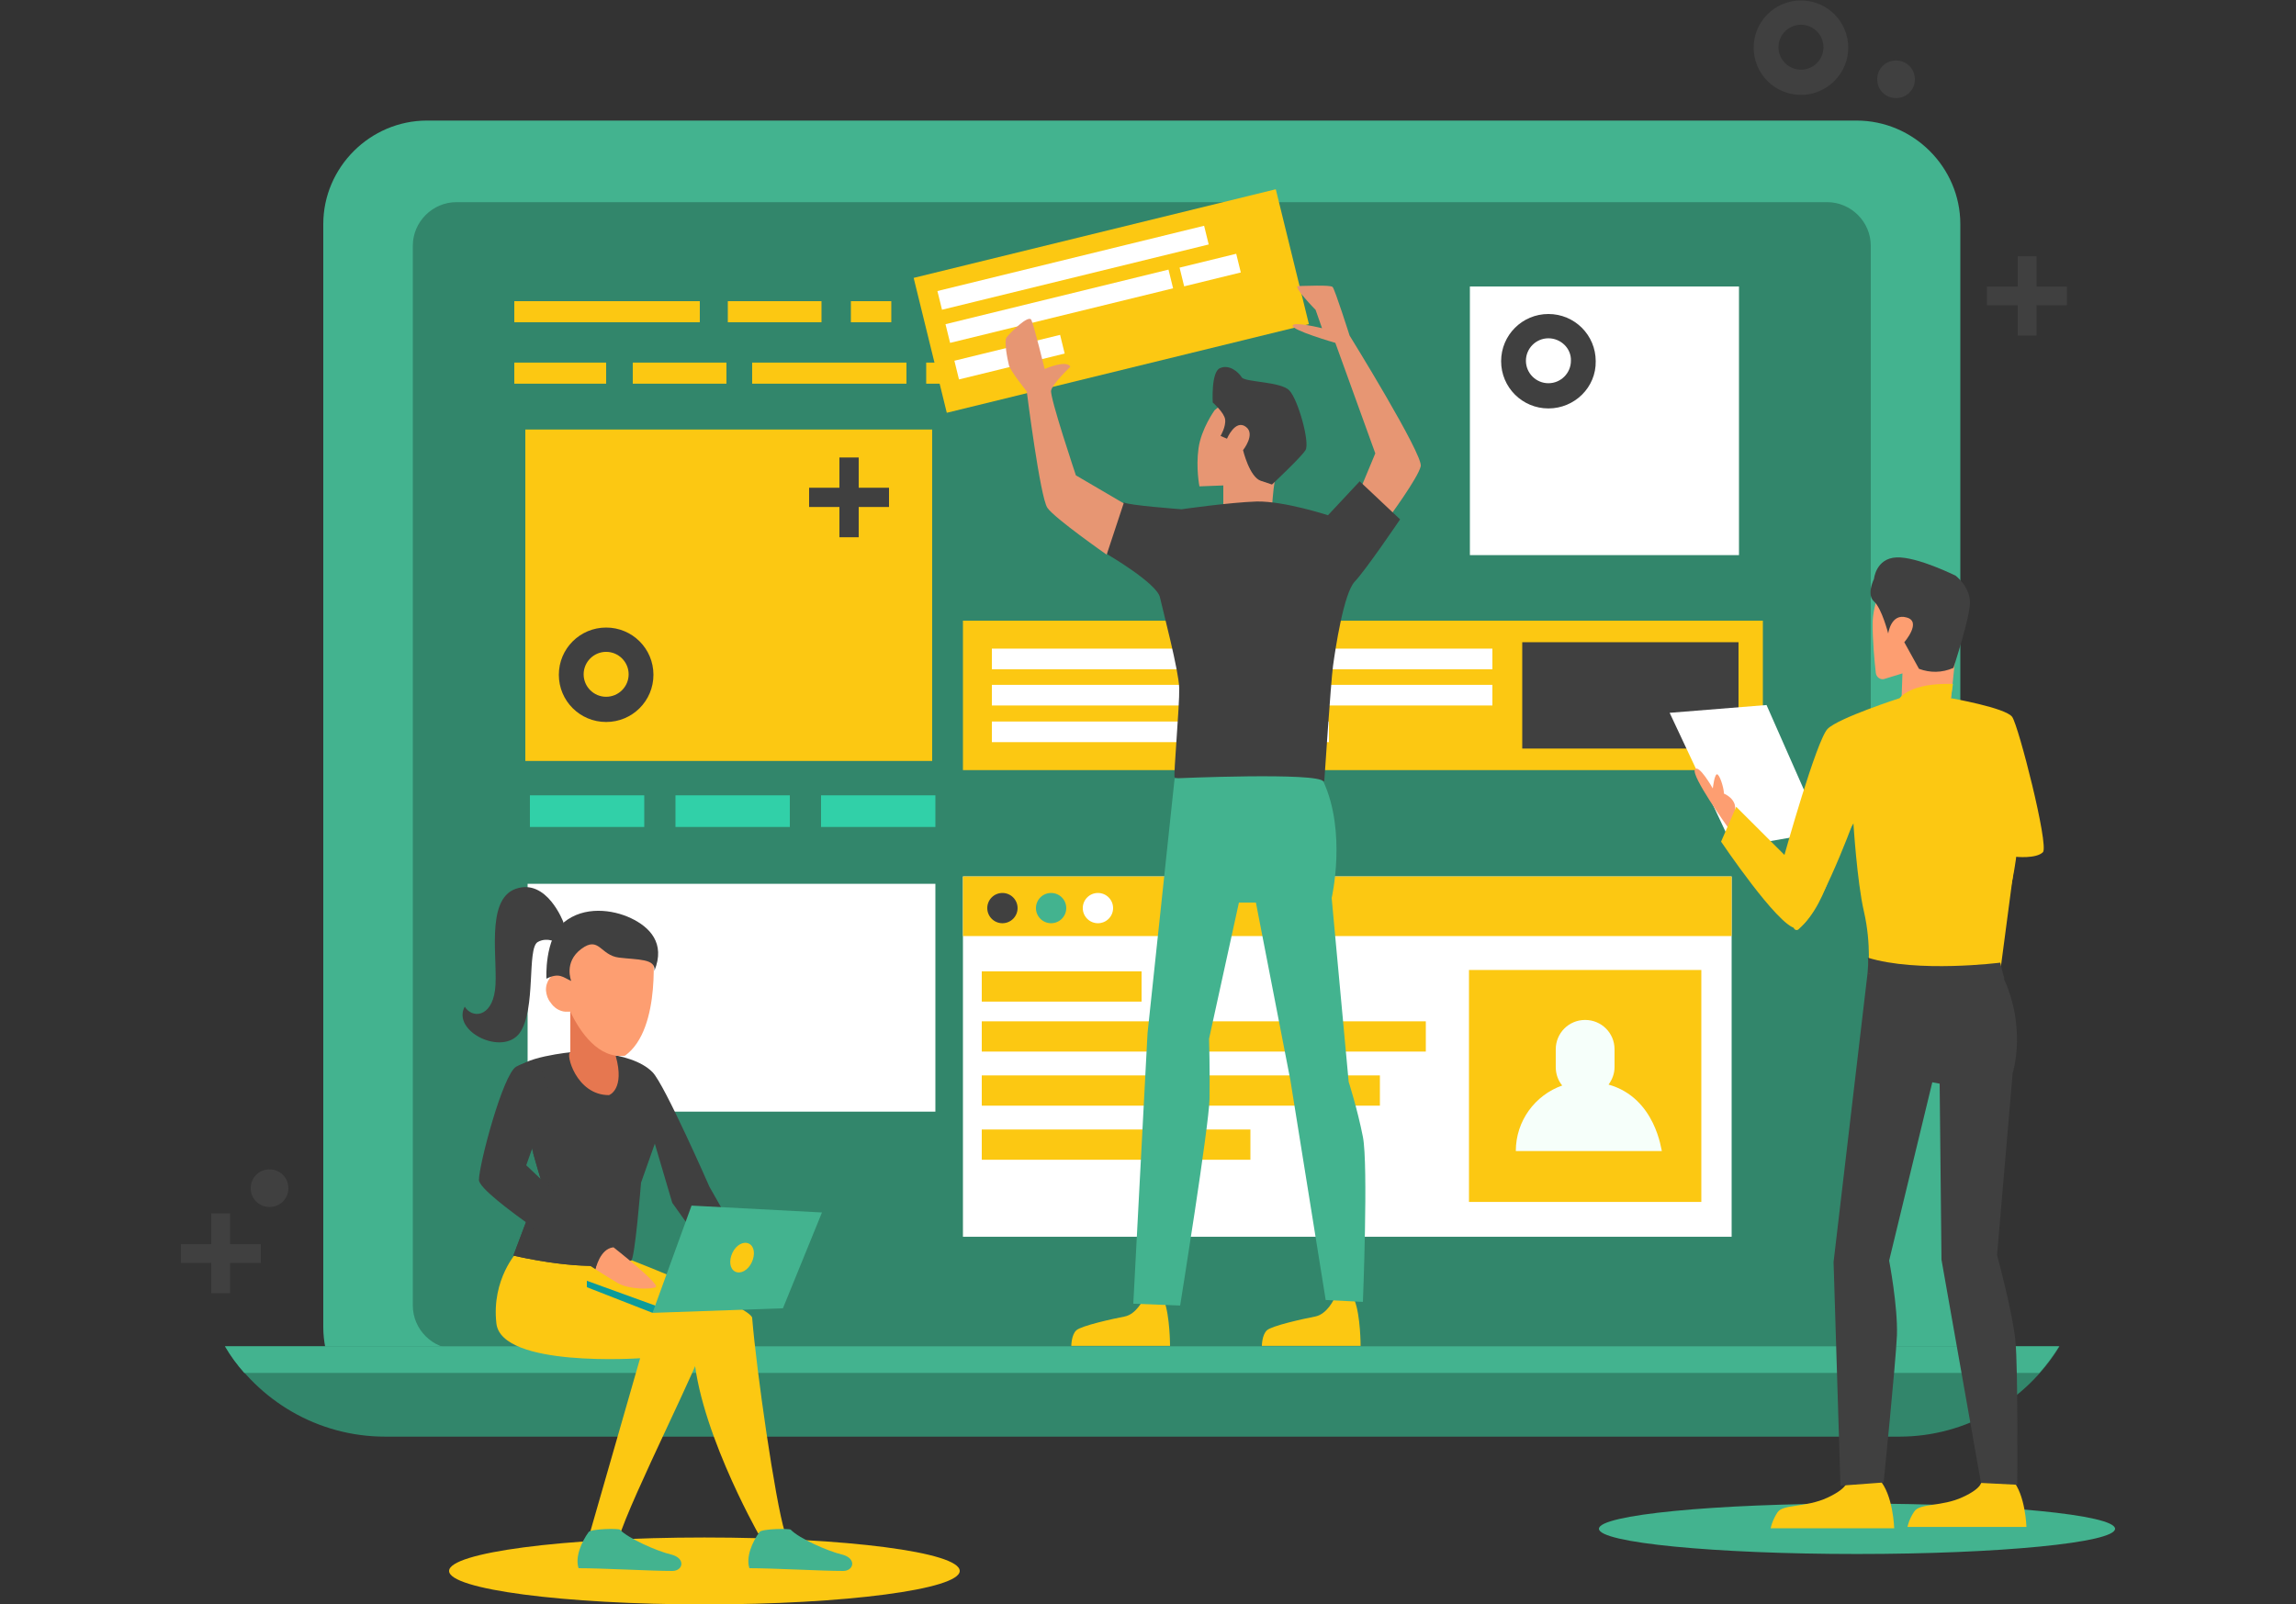
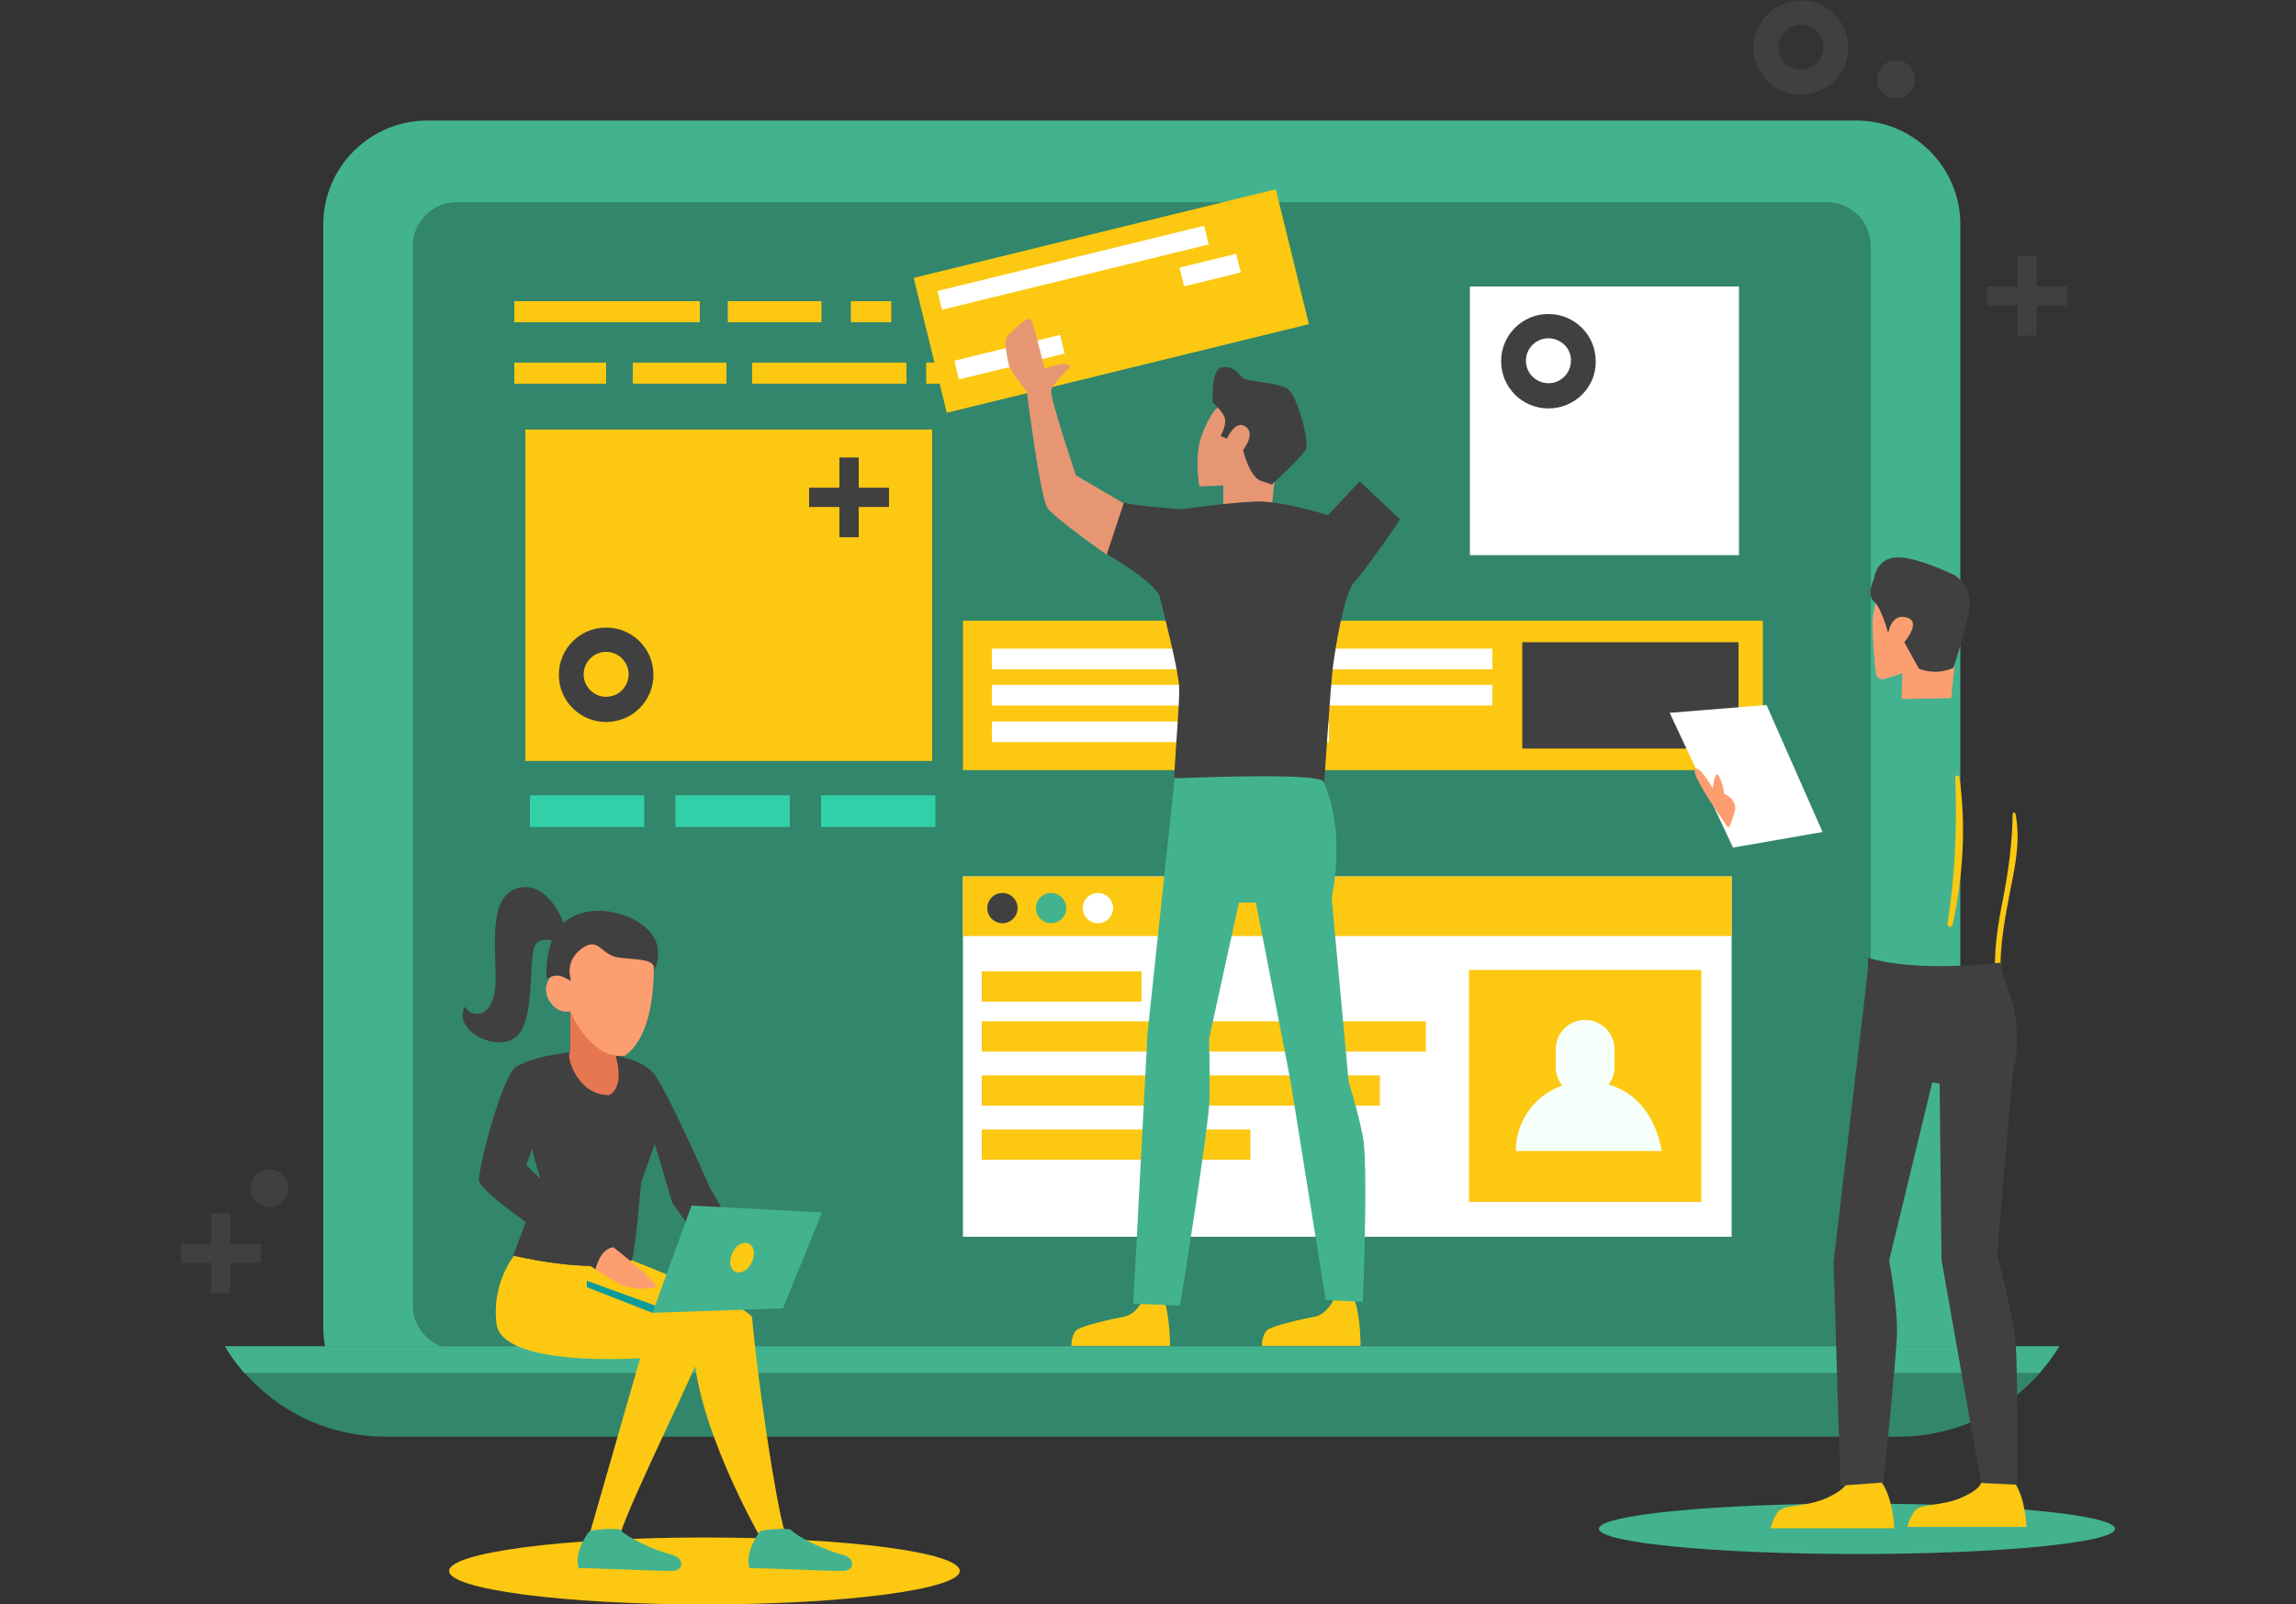
<svg xmlns="http://www.w3.org/2000/svg" width="784" height="548" viewBox="0 0 784 548" fill="none">
  <rect x="0" y="0" width="784" height="548" fill="#333333" stroke="none" />
  <g clip-path="url(#clip0_1440_34073)">
    <path d="M327.709 536.57C327.709 542.833 288.666 548 240.528 548C192.391 548 153.348 542.833 153.348 536.57C153.348 530.308 192.391 525.141 240.528 525.141C288.666 525.141 327.709 530.151 327.709 536.57Z" fill="#FCC812" />
    <path d="M634.098 530.778C682.766 530.778 722.22 526.922 722.22 522.166C722.22 517.41 682.766 513.555 634.098 513.555C585.43 513.555 545.977 517.41 545.977 522.166C545.977 526.922 585.43 530.778 634.098 530.778Z" fill="#43B38F" />
    <path d="M89.061 424.936H78.555V414.445H72.126V424.936H61.777V431.355H72.126V441.689H78.555V431.355H89.061V424.936Z" fill="#404040" />
    <path d="M98.467 405.834C98.467 409.435 95.645 412.253 92.038 412.253C88.432 412.253 85.609 409.435 85.609 405.834C85.609 402.232 88.432 399.414 92.038 399.414C95.645 399.414 98.467 402.232 98.467 405.834Z" fill="#404040" />
    <path d="M633.942 488.661H145.824C126.38 488.661 110.387 472.691 110.387 453.276V76.565C110.387 57.15 126.38 41.18 145.824 41.18H633.942C653.385 41.18 669.379 57.15 669.379 76.565V453.276C669.536 472.691 653.542 488.661 633.942 488.661Z" fill="#43B38F" />
    <path d="M150.37 472.846C137.669 472.846 127.32 462.512 127.32 449.83V80.164C127.32 67.482 137.669 57.148 150.37 57.148H629.551C642.251 57.148 652.6 67.482 652.6 80.164V449.83C652.6 462.512 642.251 472.846 629.551 472.846H150.37Z" fill="#43B38F" />
    <path d="M623.905 460.789H155.857C147.703 460.789 140.961 454.056 140.961 445.914V83.921C140.961 75.779 147.703 69.047 155.857 69.047H623.905C632.059 69.047 638.801 75.779 638.801 83.921V445.758C638.801 454.056 632.215 460.789 623.905 460.789Z" fill="#32866B" />
    <path d="M76.832 459.852C88.122 478.327 108.349 490.696 131.555 490.696H648.525C671.574 490.696 691.958 478.327 703.248 459.852H76.832Z" fill="#32866B" />
    <path d="M83.418 468.933H696.349C698.858 466.114 701.053 463.14 703.091 459.852H76.832C78.714 463.14 80.909 466.114 83.418 468.933Z" fill="#43B38F" />
-     <path d="M319.399 301.871H180.16V379.687H319.399V301.871Z" fill="white" />
    <path d="M368.633 102.867H316.262V110.069H368.633V102.867Z" fill="#FCC812" />
    <path d="M280.511 102.867H248.523V110.069H280.511V102.867Z" fill="#FCC812" />
    <path d="M238.96 102.867H175.613V110.069H238.96V102.867Z" fill="#FCC812" />
    <path d="M304.345 102.867H290.547V110.069H304.345V102.867Z" fill="#FCC812" />
    <path d="M413.791 102.867H381.961V110.069H413.791V102.867Z" fill="#FCC812" />
    <path d="M335.862 123.848H316.262V131.05H335.862V123.848Z" fill="#FCC812" />
    <path d="M363.303 123.848H343.703V131.05H363.303V123.848Z" fill="#FCC812" />
    <path d="M248.054 123.848H216.066V131.05H248.054V123.848Z" fill="#FCC812" />
    <path d="M206.973 123.848H175.613V131.05H206.973V123.848Z" fill="#FCC812" />
    <path d="M309.521 123.848H256.836V131.05H309.521V123.848Z" fill="#FCC812" />
    <path d="M267.971 523.26C264.679 512.613 258.25 467.833 256.839 450.141C256.525 446.383 215.6 430.413 215.6 430.413C191.61 429.787 179.223 439.181 179.223 439.181L236.768 458.752C236.768 484.743 258.877 523.729 258.877 523.729L267.971 523.26Z" fill="#FCC812" />
    <path d="M218.577 463.919L201.486 523.416L211.207 525.608C215.441 511.516 240.058 463.449 240.686 457.812C240.999 455.307 240.842 453.428 239.902 452.802C238.961 452.019 211.364 435.579 203.367 433.7C192.705 431.352 176.711 427.438 176.711 427.438C176.711 427.438 167.774 436.832 169.498 452.019C171.223 467.207 218.577 463.919 218.577 463.919Z" fill="#FCC812" />
    <path d="M195.528 359.328C195.528 359.328 176.869 361.05 175.928 366.061C175.144 371.228 184.866 403.481 184.866 403.481L175.301 428.846C175.301 428.846 202.27 435.422 215.442 430.568C216.696 431.194 218.891 403.951 218.891 403.951L223.595 390.642L229.554 410.84L243.195 429.942L252.133 422.74L242.254 405.36C242.254 405.36 226.888 370.288 222.811 366.217C215.128 358.389 195.528 359.328 195.528 359.328Z" fill="#404040" />
    <path d="M210.268 360.739L208.857 341.48H194.745V359.486C193.02 359.643 196.627 374.047 207.916 374.047C208.073 374.047 213.404 372.012 210.268 360.739Z" fill="#E67750" />
    <path d="M181.886 393.305C183.454 399.098 184.866 403.482 184.866 403.482L175.301 428.846C175.301 428.846 195.842 433.857 209.797 431.978C208.542 431.038 191.922 419.922 191.138 415.068C189.57 404.734 181.886 393.305 181.886 393.305Z" fill="#404040" />
    <path d="M222.812 322.067C221.557 317.214 213.874 315.648 201.801 317.214C193.49 318.153 191.609 325.825 191.452 331.462C191.295 331.462 191.138 331.462 191.138 331.618C188.316 332.558 186.277 335.219 186.434 338.351C186.591 339.916 187.061 341.326 188.002 342.422C189.1 344.144 190.981 345.396 193.02 345.553C193.647 345.553 194.117 345.553 194.745 345.553C198.194 352.755 204.466 361.68 213.404 360.584C226.261 351.346 222.812 322.067 222.812 322.067Z" fill="#FD9E71" />
    <path d="M195.058 335.061C195.058 335.061 192.392 328.642 198.507 324.101C204.622 319.561 204.936 326.293 211.365 327.076C217.794 327.859 224.066 327.389 223.438 331.617C227.358 322.066 221.714 316.586 215.442 313.611C209.17 310.636 199.448 309.383 192.549 315.02C185.806 320.657 186.59 334.278 186.59 334.278C190.981 332.086 192.235 333.809 195.058 335.061Z" fill="#404040" />
    <path d="M192.393 315.02C192.393 315.02 186.748 299.832 176.086 303.59C165.423 307.348 170.284 328.798 169.03 338.192C167.775 347.587 161.19 347.9 158.681 343.829C154.134 352.284 171.695 360.895 177.497 352.753C183.142 344.612 179.849 323.944 183.612 321.752C187.219 319.717 190.982 322.379 190.982 322.379L192.393 315.02Z" fill="#404040" />
    <path d="M176.244 364.341C171.697 367.002 163.543 397.847 163.543 403.014C163.543 408.181 203.37 433.545 203.37 433.545C203.37 433.545 205.252 427.282 209.485 426.03C208.701 425.56 179.693 398.003 179.693 398.003L187.377 376.397C187.377 376.24 187.377 358.078 176.244 364.341Z" fill="#404040" />
    <path d="M200.391 437.46L241.002 436.207L267.344 445.914L222.813 448.42L200.391 437.46Z" fill="#FCC812" />
    <path d="M222.813 448.417L200.391 439.649V437.457L224.538 446.225L222.813 448.417Z" fill="#0B9B9B" />
    <path d="M222.812 448.419L236.14 411.781L280.672 414.13L267.344 446.853L222.812 448.419Z" fill="#43B38F" />
    <path d="M250.096 427.907C248.842 430.569 249.156 433.387 251.037 434.327C252.919 435.266 255.428 433.857 256.682 431.195C257.936 428.533 257.623 425.715 255.741 424.776C253.86 423.836 251.351 425.245 250.096 427.907Z" fill="#FCC812" />
    <path d="M209.482 426.027C209.482 426.027 225.633 438.71 223.908 439.649C222.183 440.432 214.97 440.432 211.207 438.396C207.444 436.204 203.367 433.543 203.367 433.543C203.367 433.543 204.778 426.497 209.482 426.027Z" fill="#FD9E71" />
    <path d="M211.679 522.476C214.501 525.451 224.38 529.835 229.084 530.931C234.258 532.184 233.317 536.568 229.554 536.568C222.184 536.568 205.721 535.628 197.567 535.628C196.313 531.871 198.508 526.704 201.016 523.259C201.957 522.163 211.209 522.007 211.679 522.476Z" fill="#43B38F" />
    <path d="M270.007 522.476C272.829 525.451 282.708 529.835 287.412 530.931C292.586 532.184 291.645 536.568 287.882 536.568C280.513 536.568 264.049 535.628 255.895 535.628C254.641 531.871 256.836 526.704 259.345 523.259C260.129 522.163 269.537 522.007 270.007 522.476Z" fill="#43B38F" />
-     <path d="M219.989 271.652H180.945V282.456H219.989V271.652Z" fill="#31D0A8" />
+     <path d="M219.989 271.652H180.945V282.456H219.989V271.652" fill="#31D0A8" />
    <path d="M319.399 271.652H280.355V282.456H319.399V271.652Z" fill="#31D0A8" />
    <path d="M269.696 271.652H230.652V282.456H269.696V271.652Z" fill="#31D0A8" />
    <path d="M435.635 64.643L311.98 94.914L323.293 140.989L446.947 110.718L435.635 64.643Z" fill="#FCC812" />
    <path d="M411.16 77.113L320.094 99.406L321.662 105.793L412.728 83.5L411.16 77.113Z" fill="white" />
-     <path d="M398.998 92.087L322.855 110.727L324.424 117.113L400.566 98.473L398.998 92.087Z" fill="white" />
    <path d="M361.982 114.376L325.891 123.211L327.459 129.598L363.55 120.762L361.982 114.376Z" fill="white" />
    <path d="M422.121 86.676L402.781 91.41L404.349 97.797L423.689 93.062L422.121 86.676Z" fill="white" />
    <path d="M318.304 146.707H179.379V259.908H318.304V146.707Z" fill="#FCC812" />
    <path d="M601.954 211.996H328.809V263.038H601.954V211.996Z" fill="#FCC812" />
    <path d="M593.642 219.355H519.789V255.68H593.642V219.355Z" fill="#404040" />
    <path d="M509.599 221.547H338.688V228.593H509.599V221.547Z" fill="white" />
    <path d="M509.599 233.918H338.688V240.964H509.599V233.918Z" fill="white" />
    <path d="M453.779 246.441H338.688V253.487H453.779V246.441Z" fill="white" />
    <path d="M591.292 299.363H328.809V422.428H591.292V299.363Z" fill="white" />
    <path d="M591.292 299.363H328.809V319.718H591.292V299.363Z" fill="#FCC812" />
    <path d="M486.864 348.84H335.238V359.174H486.864V348.84Z" fill="#FCC812" />
    <path d="M471.184 367.316H335.238V377.65H471.184V367.316Z" fill="#FCC812" />
    <path d="M426.966 385.789H335.238V396.123H426.966V385.789Z" fill="#FCC812" />
    <path d="M389.805 331.773H335.238V342.107H389.805V331.773Z" fill="#FCC812" />
    <path d="M580.942 331.305H501.602V410.53H580.942V331.305Z" fill="#FCC812" />
    <path d="M549.267 370.448C550.522 368.725 551.306 366.69 551.306 364.498V358.392C551.306 352.755 546.759 348.371 541.271 348.371C535.626 348.371 531.235 352.912 531.235 358.392V364.498C531.235 366.847 532.019 369.039 533.431 370.761C524.179 374.049 517.594 382.817 517.594 393.151H567.456C567.299 393.151 565.418 374.988 549.267 370.448Z" fill="#F6FFFA" />
    <path d="M342.292 315.334C345.149 315.334 347.466 313.02 347.466 310.167C347.466 307.313 345.149 305 342.292 305C339.434 305 337.117 307.313 337.117 310.167C337.117 313.02 339.434 315.334 342.292 315.334Z" fill="#404040" />
    <path d="M358.913 315.334C361.77 315.334 364.087 313.02 364.087 310.167C364.087 307.313 361.77 305 358.913 305C356.055 305 353.738 307.313 353.738 310.167C353.738 313.02 356.055 315.334 358.913 315.334Z" fill="#43B38F" />
    <path d="M374.905 315.334C377.763 315.334 380.079 313.02 380.079 310.167C380.079 307.313 377.763 305 374.905 305C372.047 305 369.73 307.313 369.73 310.167C369.73 313.02 372.047 315.334 374.905 315.334Z" fill="white" />
    <path d="M593.799 97.856H501.914V189.606H593.799V97.856Z" fill="white" />
    <path d="M630.646 505.724C630.646 505.724 631.43 508.072 624.06 511.517C616.691 514.961 608.851 513.709 606.969 516.527C605.088 519.345 604.617 522.007 604.617 522.007H646.796C646.796 522.007 646.483 510.421 641.622 505.254C642.249 506.35 630.646 505.724 630.646 505.724Z" fill="#FCC812" />
    <path d="M676.589 505.723C676.589 505.723 677.373 508.072 670.16 511.36C663.104 514.648 655.577 513.395 653.696 516.214C651.814 518.875 651.344 521.537 651.344 521.537H691.955C691.955 521.537 691.641 510.42 687.094 505.41C687.721 506.35 676.589 505.723 676.589 505.723Z" fill="#FCC812" />
    <path d="M622.335 284.175L591.759 289.498L570.121 243.466L603.206 240.805L622.335 284.175Z" fill="white" />
    <path d="M643.503 197.748C643.503 197.748 639.426 205.89 639.426 213.248C639.426 218.415 640.053 225.931 640.523 229.845C640.68 231.254 642.091 232.35 643.503 231.88L649.618 230.002L649.304 238.77L666.239 238.456L669.845 203.071C669.845 203.071 655.733 187.727 643.503 197.748Z" fill="#FD9E71" />
    <path d="M644.756 216.381C644.756 216.381 645.697 209.335 651.028 210.901C656.36 212.31 650.244 219.355 650.244 219.355L655.262 228.437C659.025 229.846 663.102 229.846 667.022 228.123C667.022 228.123 672.667 211.057 672.667 205.734C672.667 200.41 667.806 196.653 667.806 196.653C667.806 196.653 654.635 190.077 647.579 190.39C640.523 190.703 639.896 197.749 639.896 197.749C639.896 197.749 637.23 203.072 639.896 205.421C642.561 207.769 644.756 216.381 644.756 216.381Z" fill="#404040" />
    <path d="M592.385 277.129C592.385 277.129 593.64 273.371 588.622 271.022C588.779 270.083 587.681 265.699 586.584 264.603C585.486 263.507 584.859 269.3 584.859 269.3C584.859 269.3 579.998 260.689 578.744 262.881C577.489 265.073 589.563 281.982 590.033 282.609C590.504 283.392 592.385 277.129 592.385 277.129Z" fill="#FD9E71" />
    <path d="M637.701 332.4L626.098 431.04L628.45 507.447L643.189 506.351C643.189 506.351 647.266 466.112 647.736 456.091C648.05 446.071 645.07 430.57 645.07 430.57L659.81 369.664L662.318 370.133L662.946 430.257L676.43 506.507L688.818 507.133C688.818 507.133 689.131 467.834 688.19 457.97C687.25 448.263 681.918 428.691 681.918 428.691L687.25 366.532C687.25 366.532 692.581 350.092 683.016 331.773C681.605 331.93 637.701 332.4 637.701 332.4Z" fill="#404040" />
-     <path d="M687.095 244.877C684.9 241.745 666.084 238.457 666.084 238.457L666.868 233.604C652.128 233.134 648.679 238.457 648.679 238.457C648.679 238.457 627.824 245.19 624.061 248.948C620.298 252.705 609.322 292.005 609.322 292.005L592.858 275.565L587.684 287.464C587.684 287.464 606.97 316.117 613.085 317.056C619.2 317.996 632.842 280.732 632.842 280.732C632.842 280.732 634.096 301.086 636.448 311.263C639.114 322.849 637.86 332.4 637.86 332.4C656.519 335.845 672.356 335.062 683.018 331.774L688.192 292.631C688.192 292.631 695.248 293.414 697.6 291.065C699.639 288.56 689.29 248.008 687.095 244.877Z" fill="#FCC812" />
    <path d="M669.06 265.386C668.904 264.603 667.649 264.76 667.649 265.542C668.276 282.452 667.649 298.892 664.984 315.489C664.827 316.585 666.395 317.054 666.708 315.958C670.315 299.518 671.412 282.139 669.06 265.386Z" fill="#FCC812" />
    <path d="M688.19 277.914C688.033 277.288 687.249 277.445 687.249 278.071C687.092 287.935 685.838 297.329 683.956 307.037C682.232 315.648 680.82 324.259 681.291 333.027C681.291 334.28 683.329 334.28 683.172 333.027C682.702 322.85 684.74 313.143 686.622 303.122C688.347 294.824 689.915 286.213 688.19 277.914Z" fill="#FCC812" />
-     <path d="M634.723 277.601C629.078 281.203 627.04 288.092 624.845 294.041C621.866 302.027 619.043 309.855 612.771 315.961C611.83 316.901 613.242 318.31 614.182 317.371C625.786 306.88 625.315 289.657 635.194 278.228C635.507 277.915 635.194 277.445 634.723 277.601Z" fill="#FCC812" />
    <path d="M683.018 328.8C683.018 328.8 654.794 332.402 637.703 327.078C638.174 327.078 637.703 332.402 637.703 332.402C637.703 332.402 659.498 340.543 684.43 334.124C684.273 334.124 683.018 328.8 683.018 328.8Z" fill="#404040" />
    <path d="M390.43 443.723C390.43 443.723 388.078 448.89 384.001 449.672C379.924 450.455 369.262 452.804 367.537 454.37C365.812 455.935 365.812 459.693 365.812 459.693H399.525C399.525 459.693 399.524 449.516 397.486 444.192C398.584 444.036 390.43 443.723 390.43 443.723Z" fill="#FCC812" />
    <path d="M455.504 443.723C455.504 443.723 453.152 448.89 449.076 449.672C444.999 450.455 434.336 452.804 432.612 454.37C430.887 455.935 430.887 459.693 430.887 459.693H464.599C464.599 459.693 464.599 449.516 462.56 444.192C463.658 444.036 455.504 443.723 455.504 443.723Z" fill="#FCC812" />
-     <path d="M451.425 112.103C451.425 112.103 442.017 109.754 441.39 111.163C440.763 112.729 455.972 117.113 455.972 117.113L469.614 154.847L464.596 166.903L474.004 177.08C474.004 177.08 484.196 163.302 485.137 159.231C485.921 155.16 460.833 114.608 460.833 114.608C460.833 114.608 455.816 98.794 455.032 98.011C454.248 97.229 445.31 97.698 443.272 97.698C441.233 97.698 449.23 105.84 449.23 105.84L451.425 112.103Z" fill="#E79673" />
    <path d="M414.736 140.131C414.736 140.131 410.189 146.394 409.248 153.126C408.308 159.859 409.562 166.122 409.562 166.122L417.716 165.808V173.48H434.336C434.336 173.48 434.65 167.687 435.277 164.399C435.904 161.268 440.452 155.162 440.452 155.162L433.082 134.494L422.576 133.555L414.736 140.131Z" fill="#E79673" />
    <path d="M418.967 149.836C418.967 149.836 421.789 143.104 425.395 145.765C428.845 148.27 424.455 153.75 424.455 153.75C424.455 153.75 426.65 162.988 430.57 164.241C434.333 165.493 434.333 165.493 434.333 165.493C434.333 165.493 444.211 156.256 445.779 153.75C447.347 151.245 443.271 136.528 440.291 133.396C437.469 130.265 424.925 130.578 423.984 128.856C423.043 127.29 419.907 124.315 416.615 125.724C413.479 126.977 414.106 137.467 414.106 137.467C414.106 137.467 418.026 140.912 418.339 143.26C418.653 145.765 416.771 148.897 416.771 148.897L418.967 149.836Z" fill="#404040" />
    <path d="M403.445 173.949C403.445 173.949 419.752 171.601 429.16 171.288C438.568 171.131 453.464 175.985 453.464 175.985L464.283 164.398L478.082 177.394C478.082 177.394 466.322 194.773 462.558 198.688C458.795 202.758 455.973 221.704 455.189 227.34C454.405 233.133 452.21 266.64 452.21 266.64C452.21 266.64 442.174 278.539 401.093 265.544C400.622 265.074 402.818 240.962 402.661 235.012C402.504 229.062 397.173 208.865 396.075 204.011C394.978 199.157 378.043 189.293 378.043 189.293C378.043 189.293 376.005 177.394 383.845 171.601C384.629 172.54 403.445 173.949 403.445 173.949Z" fill="#404040" />
    <path d="M365.499 125.253C365.499 125.253 359.384 131.046 358.914 133.395C358.443 135.743 367.381 162.361 367.381 162.361L383.688 171.912L377.887 189.447C377.887 189.447 360.168 177.078 357.659 173.477C355.151 169.876 350.603 133.708 350.603 133.708C350.603 133.708 344.802 126.506 344.488 124.627C344.018 122.748 342.763 116.485 343.704 115.233C344.645 113.98 351.231 107.247 352.171 109.283C353.112 111.318 356.719 126.036 356.719 126.036C356.719 126.036 364.088 122.748 365.499 125.253Z" fill="#E79673" />
    <path d="M401.092 265.856L391.841 352.91L386.98 445.287L402.974 445.914C402.974 445.914 412.852 384.538 413.009 375.3C413.166 365.906 412.852 354.789 412.852 354.789L423.044 308.287H428.846L440.606 368.88L452.68 444.035L465.38 444.661C465.38 444.661 467.262 397.846 465.38 388.295C463.499 378.744 460.52 369.507 460.52 369.507L454.718 306.722C454.718 306.722 459.892 284.332 451.896 266.952C450.484 263.664 401.092 265.856 401.092 265.856Z" fill="#43B38F" />
    <path d="M303.564 166.592H293.216V156.258H286.63V166.592H276.281V173.168H286.63V183.501H293.216V173.168H303.564V166.592Z" fill="#404040" />
    <path d="M206.975 246.601C198.037 246.601 190.824 239.399 190.824 230.475C190.824 221.55 198.037 214.348 206.975 214.348C215.912 214.348 223.125 221.55 223.125 230.475C223.125 239.399 215.912 246.601 206.975 246.601ZM206.975 222.646C202.741 222.646 199.291 226.091 199.291 230.318C199.291 234.545 202.741 237.99 206.975 237.99C211.208 237.99 214.658 234.545 214.658 230.318C214.658 226.091 211.208 222.646 206.975 222.646Z" fill="#404040" />
    <path d="M705.756 97.857H695.407V87.523H688.978V97.857H678.473V104.277H688.978V114.61H695.407V104.277H705.756V97.857Z" fill="#404040" />
    <path d="M653.854 27.087C653.854 30.689 651.031 33.507 647.425 33.507C643.819 33.507 640.996 30.689 640.996 27.087C640.996 23.486 643.819 20.668 647.425 20.668C651.031 20.668 653.854 23.486 653.854 27.087Z" fill="#404040" />
    <path d="M528.729 139.504C519.791 139.504 512.578 132.301 512.578 123.377C512.578 114.452 519.791 107.25 528.729 107.25C537.666 107.25 544.879 114.452 544.879 123.377C545.036 132.301 537.666 139.504 528.729 139.504ZM528.729 115.548C524.495 115.548 521.045 118.993 521.045 123.22C521.045 127.448 524.495 130.892 528.729 130.892C532.962 130.892 536.412 127.448 536.412 123.22C536.569 118.993 532.962 115.548 528.729 115.548Z" fill="#404040" />
    <path d="M614.967 32.41C606.029 32.41 598.816 25.208 598.816 16.283C598.816 7.359 606.029 0.156 614.967 0.156C623.904 0.156 631.117 7.359 631.117 16.283C631.117 25.051 623.904 32.41 614.967 32.41ZM614.967 8.455C610.733 8.455 607.284 11.899 607.284 16.127C607.284 20.354 610.733 23.799 614.967 23.799C619.2 23.799 622.65 20.354 622.65 16.127C622.65 11.899 619.2 8.455 614.967 8.455Z" fill="#404040" />
  </g>
  <defs>
    <clipPath id="clip0_1440_34073">
      <rect width="784" height="548" fill="white" />
    </clipPath>
  </defs>
</svg>